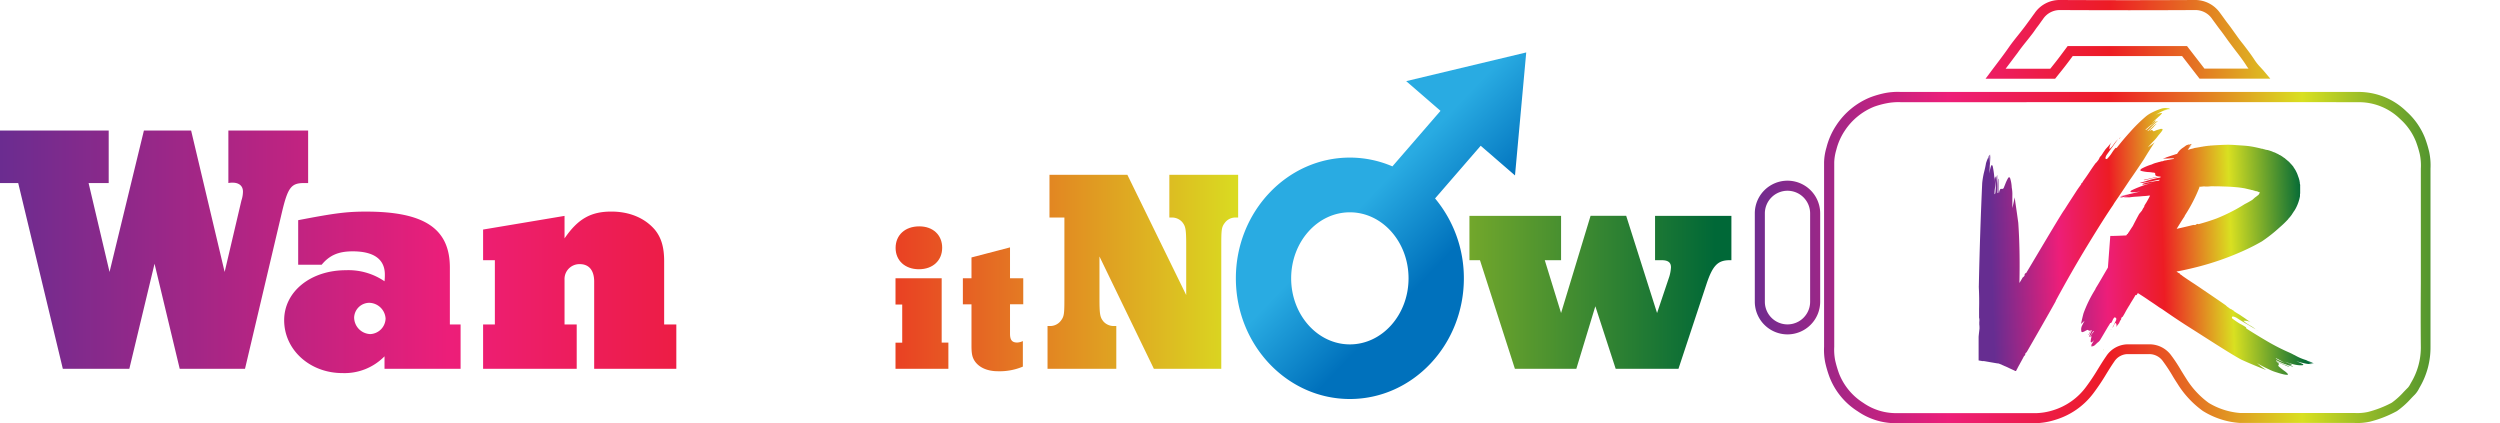
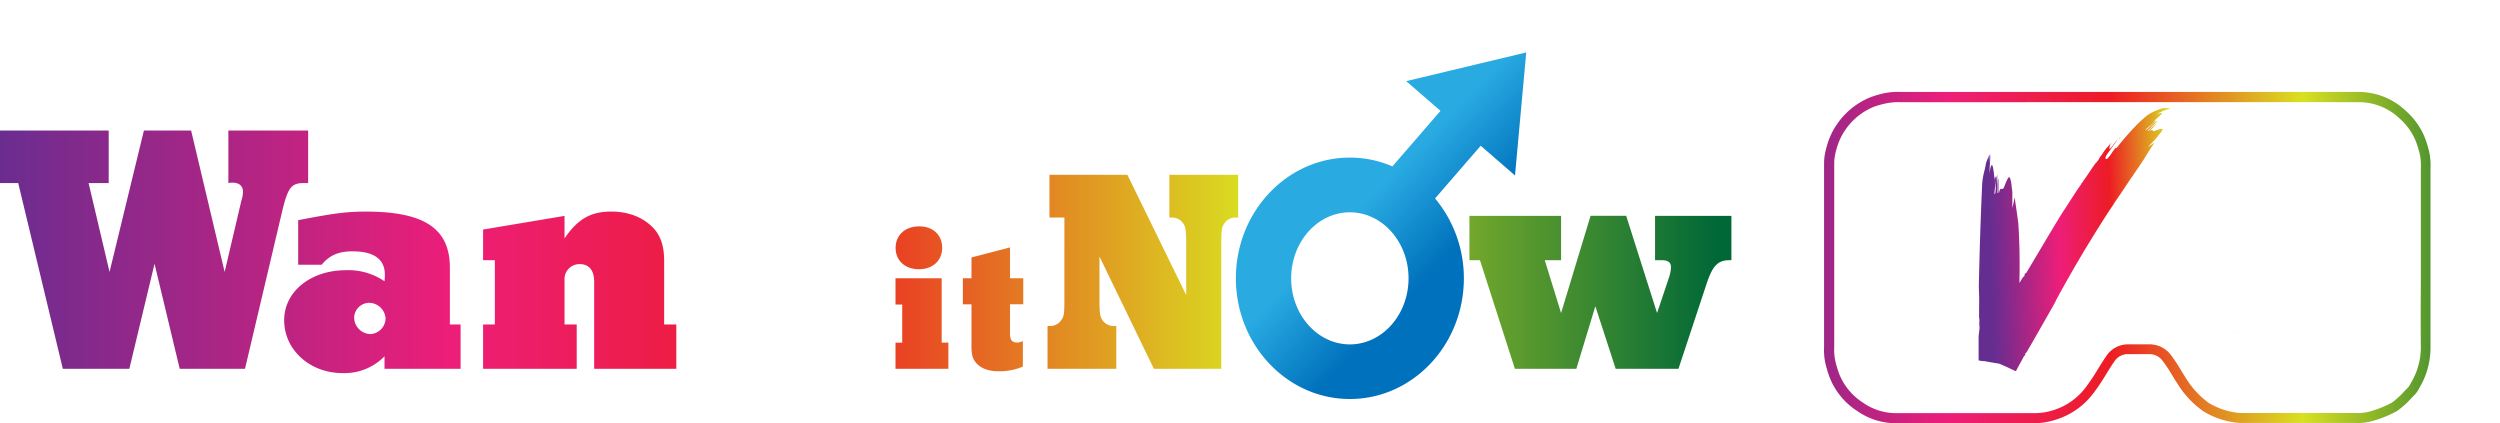
<svg xmlns="http://www.w3.org/2000/svg" xmlns:xlink="http://www.w3.org/1999/xlink" viewBox="0 0 745.61 126.22">
  <defs>
    <style>.cls-1{fill:url(#linear-gradient);}.cls-2{fill:url(#linear-gradient-2);}.cls-3{fill:url(#linear-gradient-4);}.cls-4{fill:url(#linear-gradient-6);}.cls-5{fill:url(#linear-gradient-7);}.cls-6{fill:url(#linear-gradient-8);}.cls-7{fill:url(#linear-gradient-9);}.cls-8{fill:url(#linear-gradient-10);}.cls-9{fill:url(#linear-gradient-11);}.cls-10{fill:url(#linear-gradient-13);}.cls-11{fill:url(#linear-gradient-14);}.cls-12{fill:url(#linear-gradient-15);}.cls-13{fill:url(#linear-gradient-16);}.cls-14{fill:url(#linear-gradient-17);}.cls-15{fill:url(#linear-gradient-18);}</style>
    <linearGradient id="linear-gradient" x1="-4.74" y1="87.18" x2="511.6" y2="87.18" gradientUnits="userSpaceOnUse">
      <stop offset="0" stop-color="#662d91" />
      <stop offset="0.27" stop-color="#ed1e79" />
      <stop offset="0.48" stop-color="#ed1c24" />
      <stop offset="0.73" stop-color="#d9e021" />
      <stop offset="1" stop-color="#006837" />
    </linearGradient>
    <linearGradient id="linear-gradient-2" x1="-4.74" y1="74.45" x2="511.6" y2="74.45" xlink:href="#linear-gradient" />
    <linearGradient id="linear-gradient-4" x1="-4.74" y1="86.54" x2="511.6" y2="86.54" xlink:href="#linear-gradient" />
    <linearGradient id="linear-gradient-6" x1="-4.74" y1="88.75" x2="511.6" y2="88.75" xlink:href="#linear-gradient" />
    <linearGradient id="linear-gradient-7" x1="-4.74" y1="92.27" x2="511.6" y2="92.27" xlink:href="#linear-gradient" />
    <linearGradient id="linear-gradient-8" x1="-4.74" y1="81.05" x2="511.6" y2="81.05" xlink:href="#linear-gradient" />
    <linearGradient id="linear-gradient-9" x1="402.67" y1="48.52" x2="431.67" y2="76.18" gradientUnits="userSpaceOnUse">
      <stop offset="0.28" stop-color="#29abe2" />
      <stop offset="1" stop-color="#0071bc" />
    </linearGradient>
    <linearGradient id="linear-gradient-10" x1="519.11" y1="11.75" x2="748.49" y2="11.75" xlink:href="#linear-gradient" />
    <linearGradient id="linear-gradient-11" x1="519.11" y1="76.81" x2="748.49" y2="76.81" xlink:href="#linear-gradient" />
    <linearGradient id="linear-gradient-13" x1="519.11" y1="76.81" x2="748.49" y2="76.81" xlink:href="#linear-gradient" />
    <linearGradient id="linear-gradient-14" x1="628.58" y1="53.2" x2="628.63" y2="53.2" xlink:href="#linear-gradient" />
    <linearGradient id="linear-gradient-15" x1="665.9" y1="99.18" x2="666.93" y2="99.18" xlink:href="#linear-gradient" />
    <linearGradient id="linear-gradient-16" x1="627.18" y1="104.35" x2="627.39" y2="104.35" xlink:href="#linear-gradient" />
    <linearGradient id="linear-gradient-17" x1="582.25" y1="69.21" x2="668.19" y2="69.21" gradientTransform="matrix(0.87, -0.05, 0.03, 0.92, 85.26, 41.87)" xlink:href="#linear-gradient" />
    <linearGradient id="linear-gradient-18" x1="596.34" y1="78.6" x2="689.55" y2="78.6" gradientTransform="matrix(0.87, -0.05, 0.03, 0.92, 85.26, 41.87)" xlink:href="#linear-gradient" />
  </defs>
  <title>Asset 3</title>
  <g id="Layer_2" data-name="Layer 2">
    <g id="Layer_1-2" data-name="Layer 1">
      <path class="cls-1" d="M516.38,77.6h-.51c-3.54,0-5.06,1.59-6.88,7L500.59,110H481.87L475.8,91.34,470.13,110H451.81L441.39,77.6h-3.14V64.39h27.33V77.6h-4.86l4.86,15.76,8.8-29H485l9.21,29,3.65-10.86a11.92,11.92,0,0,0,.5-2.77c0-1.5-.91-2.13-2.83-2.13h-1.92V64.39h22.77Z" />
      <path class="cls-2" d="M91.9,54.59H90.73c-3.9,0-4.89,1.28-6.7,8.95L73.07,110H53.6L46.09,78.66,38.57,110H18.74L5.43,54.59H0V38.93H32.42V54.59h-6l6.25,26.52L42.92,38.93H57L67,81.11l5-21.3a8.55,8.55,0,0,0,.46-2.67c0-1.7-1.18-2.66-3.08-2.66a5.71,5.71,0,0,0-1.27.11V38.93H91.9Z" />
      <path class="cls-1" d="M137.37,110H114.68v-3.73a16.69,16.69,0,0,1-12.57,5c-9.69,0-17.36-6.93-17.36-15.77,0-8.52,7.88-14.91,18.42-14.91a19.07,19.07,0,0,1,11.51,3.3,16,16,0,0,0,.1-2c0-4.58-3.3-6.93-9.58-6.93-4.26,0-6.93,1.17-9.27,4h-7V65.67c11-2.13,14.59-2.56,20.24-2.56,17.47,0,25,5.11,25,16.72V96.77h3.2ZM105.62,94.64a5,5,0,0,0,4.8,5A4.78,4.78,0,0,0,115,95a5,5,0,0,0-4.9-4.69A4.56,4.56,0,0,0,105.62,94.64Z" />
      <path class="cls-3" d="M168.37,71.1c4-5.86,7.88-8,13.95-8,5.43,0,10,1.92,13,5.43,1.91,2.35,2.76,5.22,2.76,9.38V96.77h3.63V110h-24.5V84c0-3.3-1.49-5.22-4.26-5.22a4.44,4.44,0,0,0-4.58,4.68V96.77H172V110H144.08V96.77h3.51V77.6h-3.51V68.46l24.29-4.07Z" />
-       <path class="cls-2" d="M260.19,77.6c-6.47-.11-6.88,0-10.72,3.62a21.83,21.83,0,0,1-1.72,1.49l9.1,14.06h5.27V110H243.4L231.66,90.59V110H208.38V96.77h3.34V52.14h-3.34V43.59l23.28-4.66V85.48l9.1-7.88h-4.14V64.39h23.57Z" />
      <path class="cls-4" d="M280.85,102.17h2V110H267.08v-7.81h2V90.83h-2V83h13.77ZM281,73.88c0,3.84-2.81,6.42-6.94,6.42s-6.95-2.58-6.95-6.36,2.76-6.43,7.07-6.43C278.28,67.51,281,70.1,281,73.88Z" />
      <path class="cls-5" d="M301.23,83h3.95v7.75h-3.95v8.76c0,1.89.6,2.65,2.16,2.65a4.34,4.34,0,0,0,1.67-.44v7.62a17.76,17.76,0,0,1-7.42,1.38c-3.29,0-5.86-1.19-7.12-3.33-.6-1.08-.78-2.08-.78-4.41V90.76h-2.57V83h2.57V76.78l11.49-3Z" />
      <path class="cls-6" d="M336.23,52.13,353.78,88V73.29c0-5-.17-5.81-1.24-7.11a4.09,4.09,0,0,0-3.21-1.3h-.58V52.13h20.52V64.88h-.58a3.91,3.91,0,0,0-3.38,1.56c-1,1.3-1.07,2-1.07,6.85V110h-20.1L327.91,76.5V88.82c0,5,.16,5.81,1.23,7.11a4.11,4.11,0,0,0,3.22,1.3h.57V110H312.42V97.23H313a4,4,0,0,0,3.38-1.56c1-1.3,1.07-2,1.07-6.85V64.88H313V52.13Z" />
      <path class="cls-7" d="M419.39,24.2l10.23,8.86L415.28,49.62A32.19,32.19,0,0,0,402.59,47c-18.74,0-34,16.16-34,36s15.24,36,34,36,34-16.15,34-36A37.14,37.14,0,0,0,428,59.18l13.61-15.71,10.23,8.85,3.35-36.68Zm-16.8,78.51c-9.66,0-17.51-8.84-17.51-19.7s7.85-19.69,17.51-19.69,17.5,8.83,17.5,19.69S412.24,102.71,402.59,102.71Z" />
-       <path class="cls-8" d="M612.92,23.49H592.17l1.79-2.4,1.51-2c1.29-1.7,2.5-3.31,3.67-5,.9-1.29,1.88-2.51,2.83-3.7.58-.72,1.15-1.45,1.71-2.18s1-1.36,1.48-2,1.07-1.5,1.62-2.23A9,9,0,0,1,614.2,0h0c14.35.07,27.55.07,40.38,0a9.08,9.08,0,0,1,7.53,3.85c.4.53.79,1.07,1.18,1.61s.8,1.12,1.23,1.66c.67.86,1.3,1.76,1.92,2.63l.39.54c.7,1,1.44,2,2.19,2.91,1.18,1.55,2.41,3.14,3.5,4.84A15.06,15.06,0,0,0,674.11,20c.31.33.62.68.92,1l2.07,2.46H656l-5.2-6.73H618.17l-.26.35c-.61.83-1.26,1.7-1.92,2.55h0c-.63.82-1.27,1.62-1.89,2.38Zm-14.75-3h13.31l.29-.35c.6-.75,1.23-1.54,1.85-2.34h0c.65-.84,1.28-1.69,1.88-2.5l1.17-1.57h35.59l5.2,6.73H670.6c-.2-.26-.39-.52-.57-.8-1-1.6-2.19-3.14-3.34-4.63-.75-1-1.52-2-2.25-3l-.39-.55c-.6-.84-1.22-1.71-1.85-2.52-.45-.57-.87-1.16-1.3-1.75s-.74-1-1.12-1.53A6,6,0,0,0,654.69,3h0c-12.84.07-26,.07-40.41,0h0a6,6,0,0,0-5,2.74c-.54.7-1,1.43-1.56,2.14s-1,1.43-1.54,2.13-1.16,1.5-1.76,2.24c-.92,1.15-1.87,2.34-2.7,3.54C600.5,17.39,599.32,19,598.17,20.49Z" />
-       <path class="cls-9" d="M533.11,99.73A9.76,9.76,0,0,1,523.36,90V63.64a9.75,9.75,0,1,1,19.5,0V90A9.76,9.76,0,0,1,533.11,99.73Zm0-42.84a6.76,6.76,0,0,0-6.75,6.75V90a6.75,6.75,0,1,0,13.5,0V63.64A6.75,6.75,0,0,0,533.11,56.89Z" />
-       <path class="cls-9" d="M735.86,99.73A9.76,9.76,0,0,1,726.11,90V63.64a9.75,9.75,0,1,1,19.5,0V90A9.76,9.76,0,0,1,735.86,99.73Zm0-42.84a6.76,6.76,0,0,0-6.75,6.75V90a6.75,6.75,0,1,0,13.5,0V63.64A6.75,6.75,0,0,0,735.86,56.89Z" />
      <path class="cls-10" d="M607.21,126.22H588.16q-11.55,0-23.1,0a20,20,0,0,1-11-3.54,21.05,21.05,0,0,1-8.42-10.23,34.18,34.18,0,0,1-1.25-4.2,19.08,19.08,0,0,1-.37-4.81c0-.31,0-.63,0-.94q0-14,0-27.9,0-13.1,0-26.19a16.8,16.8,0,0,1,.71-4.4,21.25,21.25,0,0,1,2.91-6.61A22,22,0,0,1,557.87,29a29,29,0,0,1,4.25-1.23,20.11,20.11,0,0,1,4.7-.35h3.75c43.61,0,88.7,0,133,0a20.44,20.44,0,0,1,14.15,5.83,21,21,0,0,1,5.5,7.86,33.91,33.91,0,0,1,1.27,4.18,19.52,19.52,0,0,1,.39,5c0,.38,0,.76,0,1.14q0,9.32,0,18.63v6.82q0,3.87,0,7.73c0,6.23,0,12.66,0,19a23.34,23.34,0,0,1-3.22,11.91l-.19.35a7.65,7.65,0,0,1-1.26,1.82c-.41.4-.81.82-1.2,1.23a24.8,24.8,0,0,1-4.12,3.67,34.12,34.12,0,0,1-8,3.15,17.24,17.24,0,0,1-4.78.4h-1q-12.68,0-25.35,0h-7.79a23.89,23.89,0,0,1-11-3.59,28.53,28.53,0,0,1-7.55-8.11c-.49-.76-1-1.54-1.45-2.32a48.86,48.86,0,0,0-2.84-4.32,5,5,0,0,0-4.22-2.19c-1.51,0-3,0-4.51,0h-1.74a4.81,4.81,0,0,0-4.11,2.26c-.85,1.22-1.66,2.53-2.44,3.8a63.83,63.83,0,0,1-3.67,5.48,22.15,22.15,0,0,1-11.5,8.07A21.38,21.38,0,0,1,607.21,126.22Zm-14.76-3h14.76a18.45,18.45,0,0,0,5-.83,19.16,19.16,0,0,0,9.94-7,61.52,61.52,0,0,0,3.49-5.22c.8-1.3,1.63-2.65,2.53-3.94a7.77,7.77,0,0,1,6.57-3.54h1.75c1.48,0,2.95,0,4.43,0a8,8,0,0,1,6.68,3.37c1.11,1.48,2.08,3,3,4.58.47.75.93,1.51,1.41,2.25a25.65,25.65,0,0,0,6.74,7.28,21.34,21.34,0,0,0,9.32,3h7.8q12.66,0,25.33,0h1a15,15,0,0,0,4-.3,32.41,32.41,0,0,0,7.11-2.75,22.28,22.28,0,0,0,3.6-3.25c.42-.43.83-.86,1.26-1.28a5.39,5.39,0,0,0,.73-1.13l.22-.39A20.4,20.4,0,0,0,722,103.68c-.06-6.34-.05-12.78,0-19,0-2.58,0-5.15,0-7.73V70.12q0-9.32,0-18.61c0-.4,0-.8,0-1.2a16.79,16.79,0,0,0-.3-4.28,31.3,31.3,0,0,0-1.16-3.81,17.9,17.9,0,0,0-4.73-6.74,17.52,17.52,0,0,0-12.12-5c-44.35-.06-89.44,0-133,0h-3.75a18.08,18.08,0,0,0-4.05.28A26,26,0,0,0,559,31.8a18.93,18.93,0,0,0-8.85,7.25,18.31,18.31,0,0,0-2.49,5.67,14.75,14.75,0,0,0-.61,3.64q0,13.1,0,26.2,0,13.95,0,27.9c0,.32,0,.65,0,1a16.64,16.64,0,0,0,.29,4.08,33.91,33.91,0,0,0,1.13,3.83,18.18,18.18,0,0,0,7.26,8.79,17,17,0,0,0,9.35,3.05q11.53,0,23.09,0Z" />
      <path class="cls-11" d="M628.62,53.19l0,0h0S628.62,53.2,628.62,53.19Z" />
      <path class="cls-12" d="M666.93,99.38l-.86-.42.23.13A3.91,3.91,0,0,0,666.93,99.38Z" />
      <path class="cls-13" d="M627.23,104.51l.17-.32-.12.08C627.22,104.46,627.2,104.54,627.23,104.51Z" />
      <path class="cls-14" d="M644.82,38.46c.18,0,.2.19.06.46s-.58.78-1.21,1.53a12,12,0,0,1-1.19,1.44,1.35,1.35,0,0,1-.17.17c-.54.56-1.12,1.19-1.74,1.88l.69-.48c.43-.29.88-.61,1.35-1q-1.65,2.45-3.18,5-1.47,2.23-3.37,5l-.87,1.24-2,3c-.89,1.34-1.76,2.61-2.6,3.83l0,0-.4.67q-2.58,3.74-7.46,11.74t-9.6,16.74v.1c-.81,1.55-7.85,13.82-8.7,15.27a1.81,1.81,0,0,0-.34.34.48.48,0,0,0-.08.16l0,.12,0,.12a.43.43,0,0,1-.07.16.71.71,0,0,0-.07.11.05.05,0,0,1,0,0,.08.08,0,0,1-.07,0l-.11.08c-.38.73-.77,1.46-1.18,2.18q-.21.42-.48.87a.48.48,0,0,0-.08.18,2.16,2.16,0,0,0-.2.36,5.71,5.71,0,0,1-.35.64.94.94,0,0,0-.1.28l0,0H601l-.21-.14-.87-.4-.7-.32a15,15,0,0,0-1.44-.65l-.17-.08-.13-.07-.26-.1a3,3,0,0,0-.52-.24l-.27-.1h-.09l0-.06-.09,0a1.13,1.13,0,0,0-.31-.1h-.18l-2-.34-2-.35a3.55,3.55,0,0,0-.46,0l-.78-.13-.32-.06h-.09v0l0,0v0l0-.09v0l0-1c0-.4,0-.8,0-1.2,0-.23,0-.48,0-.75v-3.19l0-.69c0-.36.06-.7.08-1l.18-1.56c0-.43,0-.85-.06-1.25,0-.24,0-.48,0-.74a3.24,3.24,0,0,0-.06-1.31c0-.8,0-1.64,0-2.53q.08-3.37-.07-6.29v-.2a.35.35,0,0,1,0-.2.35.35,0,0,1,0-.2l0-.15q.31-15.27,1-30.54a22.66,22.66,0,0,1,.62-3.52c.2-.8.38-1.61.52-2.45a12.09,12.09,0,0,1,.68-1.72c0,.66,0,1.32-.07,2,0-.76.1-1.53.17-2.31a3.92,3.92,0,0,1,.32-.5c0,.79-.07,1.57-.07,2.33l0,.69c0-.46.06-1,.11-1.72s.11-1.06.13-1.52a30.13,30.13,0,0,1-.16,3.6c0,.83-.09,1.57-.11,2.23.37-2.33.7-3,1-2.12a25.52,25.52,0,0,1,.55,5.47,9.39,9.39,0,0,1,0-1c0-.4,0-.74.06-1s.06-.44.12-.43.28.53.24,1.19A18.65,18.65,0,0,1,595,56a11.51,11.51,0,0,0-.15,1.91c.15,0,.25-.21.29-.72s.08-1.14.12-1.89.07-1.34.13-1.94a2.78,2.78,0,0,1,.28-1.18c0,.7,0,1.4.05,2.1a21.7,21.7,0,0,1,0,3.13c.12.22.2.25.25.07a4.65,4.65,0,0,0,.08-.85c0-.4,0-.83,0-1.3s0-1,0-1.44.05-.59.14-.57c0,.82,0,1.55,0,2.18s0,1.3,0,2.13a3.45,3.45,0,0,1,.26-1c.09-.18.19-.28.28-.3a1.24,1.24,0,0,1,.33,0,.51.51,0,0,0,.21,0,.41.41,0,0,0,.24-.16,1.31,1.31,0,0,0,.22-.46c.16-.37.3-.73.43-1.07a11.38,11.38,0,0,1,.73-1.51c.22-.36.42-.35.61,0a10.76,10.76,0,0,1,.49,2.8,10.79,10.79,0,0,1,.18,2.47c0,1.12,0,2.35,0,3.67.23-.95.46-2,.7-3.21l.16,1.23q.48,3.21.91,6.38.56,8.1.34,17.93c.35-.57.69-1.13,1-1.67a1.49,1.49,0,0,0,.45-.41,1.62,1.62,0,0,0,.1-.18q0-.1,0-.15l0-.15a.43.43,0,0,1,.13-.22c0-.07,0-.11.07-.12l.1,0s.06,0,.07,0l.09-.06c1.66-2.72,9.54-16.12,11.2-18.61l.13-.18h0s0,0,0,0a.06.06,0,0,0,0,0s0-.05.09-.11q.78-1.25,1.8-2.82l1.62-2.5c.47-.75,1-1.47,1.51-2.18a.58.58,0,0,0,.08-.18v-.15a.28.28,0,0,0,.08-.06l.08-.06a.1.1,0,0,0,.1,0,.36.36,0,0,1,0-.09l.09-.09.13-.22c.05-.09.09-.17.13-.23.58-.79,1.15-1.61,1.7-2.44s1.29-1.95,2-2.89c0,0,0,0,0,0a.92.92,0,0,0,.22-.19l.15-.17.28-.37a.6.6,0,0,0,.15-.18.5.5,0,0,1,.07-.13l.09-.14a.47.47,0,0,1,.14-.22.21.21,0,0,1,0-.12,1,1,0,0,1,.1-.16.69.69,0,0,1,.13-.2.24.24,0,0,0,.06-.11s.06,0,0,0,0,0,0,0,0,0,.05,0a4,4,0,0,0,.33-.41,7.35,7.35,0,0,0,.42-.65l.69-1q.36-.43.81-.9c.4-.46.79-.94,1.19-1.43a3.22,3.22,0,0,0-.77,2.25,8.7,8.7,0,0,0,1.3-1.51,9.68,9.68,0,0,1,1.25-1.48c-.49.62-1,1.38-1.67,2.3-.54.73-1,1.37-1.37,1.9a1.2,1.2,0,0,0-.19.27,2.42,2.42,0,0,0-.52,1.12c0,.28.13.38.46.31a9.92,9.92,0,0,0,1.44-1.79,12.13,12.13,0,0,1,1.11-1.5s0,0,0,0a.71.71,0,0,1,.34,0c1.29-1.67,2.65-3.28,4.09-4.86a46.85,46.85,0,0,1,4.6-4.52,9.1,9.1,0,0,1,1.9-1.21,17.7,17.7,0,0,1,2.93-1.18,5,5,0,0,1,1.66-.11,9.21,9.21,0,0,0-1.76.64,7,7,0,0,1,2-.64,3.78,3.78,0,0,1,.54.14,6.2,6.2,0,0,0-1.37.31l-.91.39,1-.37a5.34,5.34,0,0,1,1.49-.19,8.71,8.71,0,0,0-2.55.65,14.06,14.06,0,0,0-2.14,1.22,4.41,4.41,0,0,1,1.81-.68c.28,0,.29.1,0,.35a5.33,5.33,0,0,1-.79.76l-.45.42c-.59.53-1.27,1.17-2,1.93a3.79,3.79,0,0,1,.45-.44l.55-.43a2.44,2.44,0,0,1,.58-.39c0,.17-.11.36-.36.58a6.26,6.26,0,0,1-.89.69l-.11.08c-.36.27-.71.54-1,.82a4.82,4.82,0,0,0-.67.63c0,.1.13.07.35-.09a8.38,8.38,0,0,0,.78-.71,5.06,5.06,0,0,1,.49-.41,15.63,15.63,0,0,1,1.26-1c.39-.28.66-.41.81-.38a14.31,14.31,0,0,0-1.78,1.58c-.41.42-.83.83-1.24,1.22-.06.16-.05.22,0,.18a1.45,1.45,0,0,0,.37-.28c.17-.15.35-.33.54-.53a.3.3,0,0,1,.17-.12,8.88,8.88,0,0,1,1-.92l.35-.27c.09-.06.14-.06.16,0A11.44,11.44,0,0,0,642.17,38c-.37.33-.78.72-1.24,1.18a1.88,1.88,0,0,1,.63-.34.35.35,0,0,1,.07-.14,1.82,1.82,0,0,0,.3-.4l-.25.36a.81.81,0,0,1-.11.13c.16,0,.27,0,.32,0a.66.66,0,0,1,.16.17V39a.31.31,0,0,0,.21.14,1.06,1.06,0,0,0,.45-.12c.16-.07.33-.15.5-.21s.52-.16.75-.22a2.34,2.34,0,0,1,.49-.16A2.17,2.17,0,0,1,644.82,38.46Zm-18.26,8.21s0-.06,0-.07l0,0Zm5.37-5.14a5.92,5.92,0,0,1,.46-.61c.05-.06,0,.1-.3.49A.28.28,0,0,0,631.93,41.53Z" />
-       <path class="cls-15" d="M690.14,108.51a7.57,7.57,0,0,1-2.7-.12c-.87-.19-1.68-.39-2.43-.62a1.06,1.06,0,0,1-.26-.1,6.93,6.93,0,0,0,.83.35c.61.27,1,.46,1.22.56s.21.33-.2.36l-.84,0a10.58,10.58,0,0,1-1.24-.17,20.58,20.58,0,0,1-3.3-1,1,1,0,0,0,.27.1,2.28,2.28,0,0,0,.47.23,4.51,4.51,0,0,1,.57.25l.18,0,.87.4c-.14.11-.44.09-.88,0a8,8,0,0,1-1.39-.65c-.47-.21-.91-.44-1.34-.68s-.94-.49-1.21-.61c-.07.06.11.21.55.47A16.37,16.37,0,0,0,681,108l1.23.51q.6.3,1.08.51a2,2,0,0,1,.64.39l-1.29-.43-.4-.12c-.29-.11-.59-.21-.89-.3A18,18,0,0,1,679,107.5c-.16,0-.23,0-.2.07a.81.81,0,0,0,.24.19,12.89,12.89,0,0,0,1.39.64c.38.17.75.32,1.1.44s.69.26.93.36.33.18.29.2a7.8,7.8,0,0,1-.93-.31.48.48,0,0,0-.18-.08l-.34-.16a4.73,4.73,0,0,1-.62-.25c-.58-.24-1.25-.54-2-.9a9,9,0,0,1,.75.53,6.53,6.53,0,0,0,.75.28l-.71-.23a.79.79,0,0,1,.17.23.24.24,0,0,1,0,.18l-.1.16a.32.32,0,0,0-.06.18.38.38,0,0,0,.11.22,2.25,2.25,0,0,0,.34.31c.41.34.84.68,1.28,1a5.7,5.7,0,0,1,1.1.94c.18.23,0,.32-.47.27a5.24,5.24,0,0,1-1.05-.19c-.48-.11-1.06-.28-1.74-.5a13.26,13.26,0,0,1-2.51-1,33.21,33.21,0,0,1-3.39-1.79,26.65,26.65,0,0,0,2.74,2.08c-2.56-1-5-2-7.36-3.08-2.62-1.32-12-7.42-15.07-9.35s-5.88-3.83-8.62-5.74l-.89-.55q-1.21-.86-2.94-2c-1-.7-2.14-1.45-3.41-2.24v0c-.13.21-.26.41-.38.58s-.06,0-.06.07,0,0,0,0,0,0,0-.06H637a.11.11,0,0,0-.1,0c-.18.33-.4.71-.66,1.13s-.59.94-.86,1.39a10.44,10.44,0,0,1-.66,1.08v.1s0,0,0,0,0,0,0,0h-.07s0,0,0,0a.12.12,0,0,1-.06.09.18.18,0,0,1,0,.09.3.3,0,0,1-.08.08c-.27.45-.52.91-.76,1.36s-.47.83-.73,1.22v0l-.12,0a.17.17,0,0,0-.06.09.53.53,0,0,1-.15.15.26.26,0,0,1-.05.14.36.36,0,0,0,0,.09l0,.15a.2.2,0,0,1-.07.13.45.45,0,0,1-.07.14s0,0,0,0,0,0,0,0h0a1,1,0,0,0-.15.19,2.85,2.85,0,0,0-.17.35,1.71,1.71,0,0,1-.23.45,1.35,1.35,0,0,1-.3.4c-.17.24-.33.49-.51.76a1.25,1.25,0,0,0-.15-1.28,1.89,1.89,0,0,0-.55.76,1.72,1.72,0,0,1-.46.71c.14-.27.31-.62.52-1l.58-1.2c.22-.55.07-.86-.45-.92a2.7,2.7,0,0,0-.59.94,3.55,3.55,0,0,1-.41.73h0a.63.63,0,0,1-.24,0c-.22.39-.46.78-.72,1.16-.76,1.3-1.51,2.58-2.27,3.84a2.91,2.91,0,0,1-.86.89l-.79.76c-.21.13-.42.24-.62.34l0-.14.07-.19a3.26,3.26,0,0,0,.15-.32,2.75,2.75,0,0,1-.4.72h-.1v0h0a.11.11,0,0,1-.1,0l.06-.09,0-.09v-.05s0,0,0,0l0-.2a4.67,4.67,0,0,0,.23-.5c0,.06-.05.14-.09.23a.12.12,0,0,0-.06.09l-.13.18a.76.76,0,0,0-.09.23s0,0-.05,0l0,.1v0l0,0v0l0-.19a.76.76,0,0,0,.09-.23l.14-.23v0a1.4,1.4,0,0,0,.14-.22,1.9,1.9,0,0,0,.2-.37,6.17,6.17,0,0,0,.34-.58c-.62.68-.94.83-1,.42a5.15,5.15,0,0,1,.57-2.19.24.24,0,0,0-.06.09c0,.09-.1.21-.18.35a1.91,1.91,0,0,1-.19.31c-.06.07-.11.11-.14.1s-.08-.2,0-.37a3.66,3.66,0,0,1,.54-.83,2.33,2.33,0,0,0,.44-.62c-.09,0-.19,0-.31.17a6.32,6.32,0,0,0-.39.6.15.15,0,0,1-.06.09l-.39.61c-.13.19-.26.29-.38.3a4.35,4.35,0,0,0,.32-.74,6.73,6.73,0,0,1,.57-1.14c0-.1,0-.14-.1-.12a.51.51,0,0,0-.17.2c-.07.1-.14.23-.23.38a.76.76,0,0,1-.09.23l-.24.46c-.07.12-.14.17-.2.16.15-.3.28-.56.4-.78s.26-.46.44-.76a1.5,1.5,0,0,1-.33.24,1,1,0,0,1-.09.28.71.71,0,0,1,.09-.28h-.26a.41.41,0,0,1-.19-.08.43.43,0,0,0-.24-.14.47.47,0,0,0-.32.09,4.09,4.09,0,0,0-.51.26,2.38,2.38,0,0,1-.81.31c-.16,0-.25-.1-.28-.3A3.61,3.61,0,0,1,620.7,98a2.82,2.82,0,0,1,.32-1,13.8,13.8,0,0,1,.69-1.29,10.87,10.87,0,0,0-1.05.91v-.05c.22-1.06.46-2.09.73-3.11a37.75,37.75,0,0,1,3.51-7.15l.15-.37c.83-1.31,2-3.36,3.62-6.14l.71-9.43c1.57,0,3.16-.08,4.77-.16.08-.12.17-.25.26-.4l.25-.11,0-.1s0,0,0,0v-.07l.07-.12s0,0,0,0l.07,0s0,0,0,0c.44-.69.87-1.36,1.3-2,.61-1.22,1.25-2.42,1.89-3.6l.83-1,.28-.55a1.48,1.48,0,0,1,.19-.27,1.91,1.91,0,0,1,.16-.27.46.46,0,0,0,.08-.33c.19-.33.39-.68.61-1,.4-.69.77-1.37,1.11-2.05-.13,0-.27,0-.43,0a13.81,13.81,0,0,1-1.67.15c-.61.06-1.26.12-2,.16s-1.34.11-2,.2c-.38,0-.73,0-1.07,0a3.59,3.59,0,0,1-.47,0,.41.41,0,0,1-.19,0l-.27,0a.16.16,0,0,0,.1,0,.26.26,0,0,0,.14,0l.3-.1.55-.15.19-.07.89-.24a1.8,1.8,0,0,0-.39.08l-.89.24a4.13,4.13,0,0,0-.63.14,3.41,3.41,0,0,0-.59.15l-.64-.11.45-.12c.36-.14.75-.27,1.15-.4l.29-.05c.46-.15.92-.29,1.38-.4l-.44.12a1.8,1.8,0,0,0-.39.08c-.3.08-.61.16-.94.23l-.49.12a2.55,2.55,0,0,0-.44.12,8.39,8.39,0,0,0-.8.26h0l.7-.28a.48.48,0,0,0,.16-.07l.24-.06a.48.48,0,0,0,.16-.07.31.31,0,0,1,.19,0l0,0,.83-.21a.23.23,0,0,1,.11,0c.22-.06.47-.12.73-.17.59-.13,1.16-.26,1.71-.4s1.11-.25,1.57-.37c-.71.11-1.28.17-1.73.2a5,5,0,0,1-.93,0c-.4-.07-.38-.25,0-.54a33,33,0,0,1,6.21-2.25.14.14,0,0,1-.1,0l-1.81.43-.75.11q-.31,0-.3,0c.06-.19.36-.35.88-.49s1.13-.27,1.81-.38c.38,0,.75-.09,1.1-.16l.87-.1a1,1,0,0,0,.34-.09.09.09,0,0,0,.06-.08l.13-.18c-.61.09-1.34.23-2.19.41s-1.62.33-2.33.44a3.47,3.47,0,0,1-1.43.1c.73-.2,1.47-.42,2.23-.65a28,28,0,0,1,3.83-.93c.21-.16.24-.25.09-.26a3.72,3.72,0,0,0-.82.11c-.39.08-.81.18-1.27.3a3.31,3.31,0,0,0-.64.14l-1.59.39c-.44.11-.65.11-.64,0,.85-.18,1.59-.35,2.23-.5s1.33-.32,2.08-.48l.73-.18a5.32,5.32,0,0,1-1.15,0c-.22,0-.36-.11-.4-.22a.91.91,0,0,1-.09-.31.49.49,0,0,0,0-.23.32.32,0,0,0-.23-.19,2.66,2.66,0,0,0-.59-.08,9.22,9.22,0,0,0-1.39-.14,11.37,11.37,0,0,1-2.05-.36c-.28-.15-.2-.38.26-.68a15.83,15.83,0,0,1,3-1.23,6.26,6.26,0,0,1,1.15-.45l.79-.21a1,1,0,0,1,.35-.09.13.13,0,0,1,.1,0,.35.35,0,0,1,.15-.07,1.18,1.18,0,0,0,.3-.1.62.62,0,0,1,.24,0l.79-.26c.32,0,.65-.1,1-.17a.35.35,0,0,1,.15,0c.49-.11,1-.21,1.5-.28a.15.15,0,0,1,.07-.09.12.12,0,0,1,.06-.09l-.09,0h-.09a.41.41,0,0,1-.19,0c-.25,0-.52,0-.8,0l-1.09.06-.19,0-.33,0-.29.05a.71.71,0,0,0-.29,0l.56-.2.6-.25,1.15-.39,1.2-.39a5.33,5.33,0,0,1,.74-.22.3.3,0,0,0,.07-.14l.13-.17A5.35,5.35,0,0,1,651,44.09q.48-.31,1-.72a5.63,5.63,0,0,1,1-.33,1,1,0,0,0-.19.32,2.44,2.44,0,0,0-.32.49,3.45,3.45,0,0,1,.66-.83,1.8,1.8,0,0,1,.39-.08l-.38.53c-.13.24-.27.47-.4.68l.49-.66c.16-.21.31-.4.43-.58h.05a9.19,9.19,0,0,1-1,1.42,2,2,0,0,1-.24.3.11.11,0,0,0,.1,0c.26,0,.54-.12.83-.2l.49-.11c.23-.06.44-.12.64-.19.42-.06.86-.13,1.31-.22a5.79,5.79,0,0,0,.68-.13c.22,0,.47-.07.73-.12a2.93,2.93,0,0,0,.48-.07l1-.12H659l.2-.07a.35.35,0,0,0,.23,0,.41.41,0,0,0,.19,0l.81-.06c1-.06,2-.11,3.13-.15s2.22,0,3.36.09,2.33.13,3.53.27,2.38.4,3.59.68l.45.12.09,0,.36.06a.36.36,0,0,0,.18.08,3.28,3.28,0,0,1,.58.16l.18,0a.73.73,0,0,0,.22.09l.14,0,.09,0,.27.09q.48.14,1,.33l.35.16a.44.44,0,0,1,.17.08l.09,0,.39.16.31.16.34.16a3.06,3.06,0,0,1,.6.35l.09,0a9.93,9.93,0,0,1,1.22.81,1.92,1.92,0,0,1,.46.33.34.34,0,0,0,.12.12.09.09,0,0,1,.08.06c.17.13.32.26.45.38s.06,0,.09.06a6.75,6.75,0,0,1,.84.85,5.35,5.35,0,0,1,.43.47l.35.41s0,.05,0,.06l.26.39.22.34s0,0,0,0c.1.16.19.32.29.5l.2.44.08.11q.06.16.09.27l0,0,.07.11s0,.05,0,.06v0a.48.48,0,0,0,.07.16c.08.25.17.51.28.8s.2.65.29,1a1.85,1.85,0,0,0,.07.41.33.33,0,0,1,0,.16.15.15,0,0,1,0,.15,4.11,4.11,0,0,1,.11.47l0,.09a.13.13,0,0,1,0,.11.22.22,0,0,0,0,.1v.1a3.09,3.09,0,0,0,0,.35c0,.3,0,.59,0,.86l0,.14c0,.23,0,.48,0,.74l-.05.29,0,.14,0,.2,0,.24a12.61,12.61,0,0,1-1.3,3.7l-.27.46a3.94,3.94,0,0,1-.31.44,7.8,7.8,0,0,1-.46.71,2.09,2.09,0,0,1-.13.23l-.61.79-.11.08c-.12.15-.24.29-.35.44s-.22.26-.3.34v0a30.77,30.77,0,0,1-2.36,2.23A43.89,43.89,0,0,1,674.58,72a61.3,61.3,0,0,1-5.94,3,82.55,82.55,0,0,1-13.25,4.6c-2.07.53-4.15,1-6.26,1.39a5,5,0,0,0,.51.34l.12.1a.08.08,0,0,0,.1,0h.07s0,0,.06.06a.48.48,0,0,1,.1.09l0,.09a.15.15,0,0,0,0,.07.1.1,0,0,0,.07,0,.16.16,0,0,1,.08.06.2.2,0,0,0,.13.08,1,1,0,0,0,.27.19.52.52,0,0,1,.22.19c1.15.8,2.28,1.56,3.41,2.29,1,.64,8.54,5.78,9.51,6.48a.13.13,0,0,1,.08.07l.22.21.23.19.42.29A1,1,0,0,0,665,92l.15.08.15.1.31.1s0,.06.07.09a.62.62,0,0,1,.17.11,1.38,1.38,0,0,1,.24.14.45.45,0,0,0,.15.07l0,.06-.06,0v0l.55.37.85.52a11.32,11.32,0,0,1,1.05.68l1,.67a19.94,19.94,0,0,0,2,1.34,3.81,3.81,0,0,0-2.56-.65,12,12,0,0,0,2,1.4,10.17,10.17,0,0,1,1.68,1.14c-.74-.43-1.67-1-2.77-1.63s-2-1.2-2.63-1.61a3.4,3.4,0,0,0-1.36-.58c-.31,0-.4.16-.28.55a22.9,22.9,0,0,0,2.43,1.66,13.94,13.94,0,0,1,1.7,1s0,0,0,0a2.2,2.2,0,0,1,.12.37c2.08,1.33,4.18,2.61,6.28,3.84a60.94,60.94,0,0,0,6.38,3.26,15.2,15.2,0,0,1,1.43.7c.23.1.48.23.73.37a15.27,15.27,0,0,0,2.89,1.21,1,1,0,0,0,.22.08.33.33,0,0,0,.18.08.3.3,0,0,0,.12.08.72.72,0,0,0,.27.09.87.87,0,0,0,.31.11l.39.16a11,11,0,0,1-1.85-.17h0a18.86,18.86,0,0,0,2,.25,1,1,0,0,1,.27.1.49.49,0,0,1,.22.09,11.15,11.15,0,0,1-2.8-.14l.28,0c.36.06.77.11,1.23.16A12.64,12.64,0,0,0,690.14,108.51ZM629.7,98.1c-.09.18-.15.29-.17.32s0,0,.06-.24Zm2.62-2.33h0S632.31,95.8,632.32,95.77Zm25-40.18-1.1.11a.41.41,0,0,0-.19,0h-.09l0,.14v.1a46.91,46.91,0,0,1-4.33,8.35.68.68,0,0,1-.09.23c0,.06-.08.14-.13.23-.55.8-1.28,2-2.21,3.5q2.53-.56,5-1.17a1.74,1.74,0,0,0,.56,0,.5.5,0,0,0,.2-.07l.11-.08s0-.06.08-.08a.58.58,0,0,1,.22-.06l.15,0,.09,0s0,.06.06.06,0,0,.08,0q2.8-.75,5.37-1.7c1.48-.6,2.94-1.25,4.38-2a45.65,45.65,0,0,0,4-2.28c.79-.39,1.53-.81,2.24-1.25.33-.28.62-.54.89-.79,0,0,.05,0,.05,0a1.49,1.49,0,0,1,.38-.28,1.72,1.72,0,0,1,.28-.25l.05,0a1.38,1.38,0,0,0,.29-.3,1.16,1.16,0,0,0,.2-.37l.06-.08h0v-.2s0,0-.06-.06a.14.14,0,0,0-.12,0v.05a.15.15,0,0,0-.12-.07,3,3,0,0,0-.57-.25l-.18,0h-.1l-.12-.07a2.71,2.71,0,0,1-.5-.14l-.49-.14-.18,0h0l-.22-.08-1.8-.42c-.64-.11-1.28-.21-1.92-.28-1.3-.13-2.65-.22-4-.26l-2.1-.07a4.71,4.71,0,0,1-.75,0,.91.91,0,0,1-.33,0l-.95,0-1,.08h-.52Zm8.94,37.1h.07s0,0,0,0Zm6.54,5.62c.45.24.72.39.79.44l-.58-.31Zm1-41h0Z" />
    </g>
  </g>
</svg>